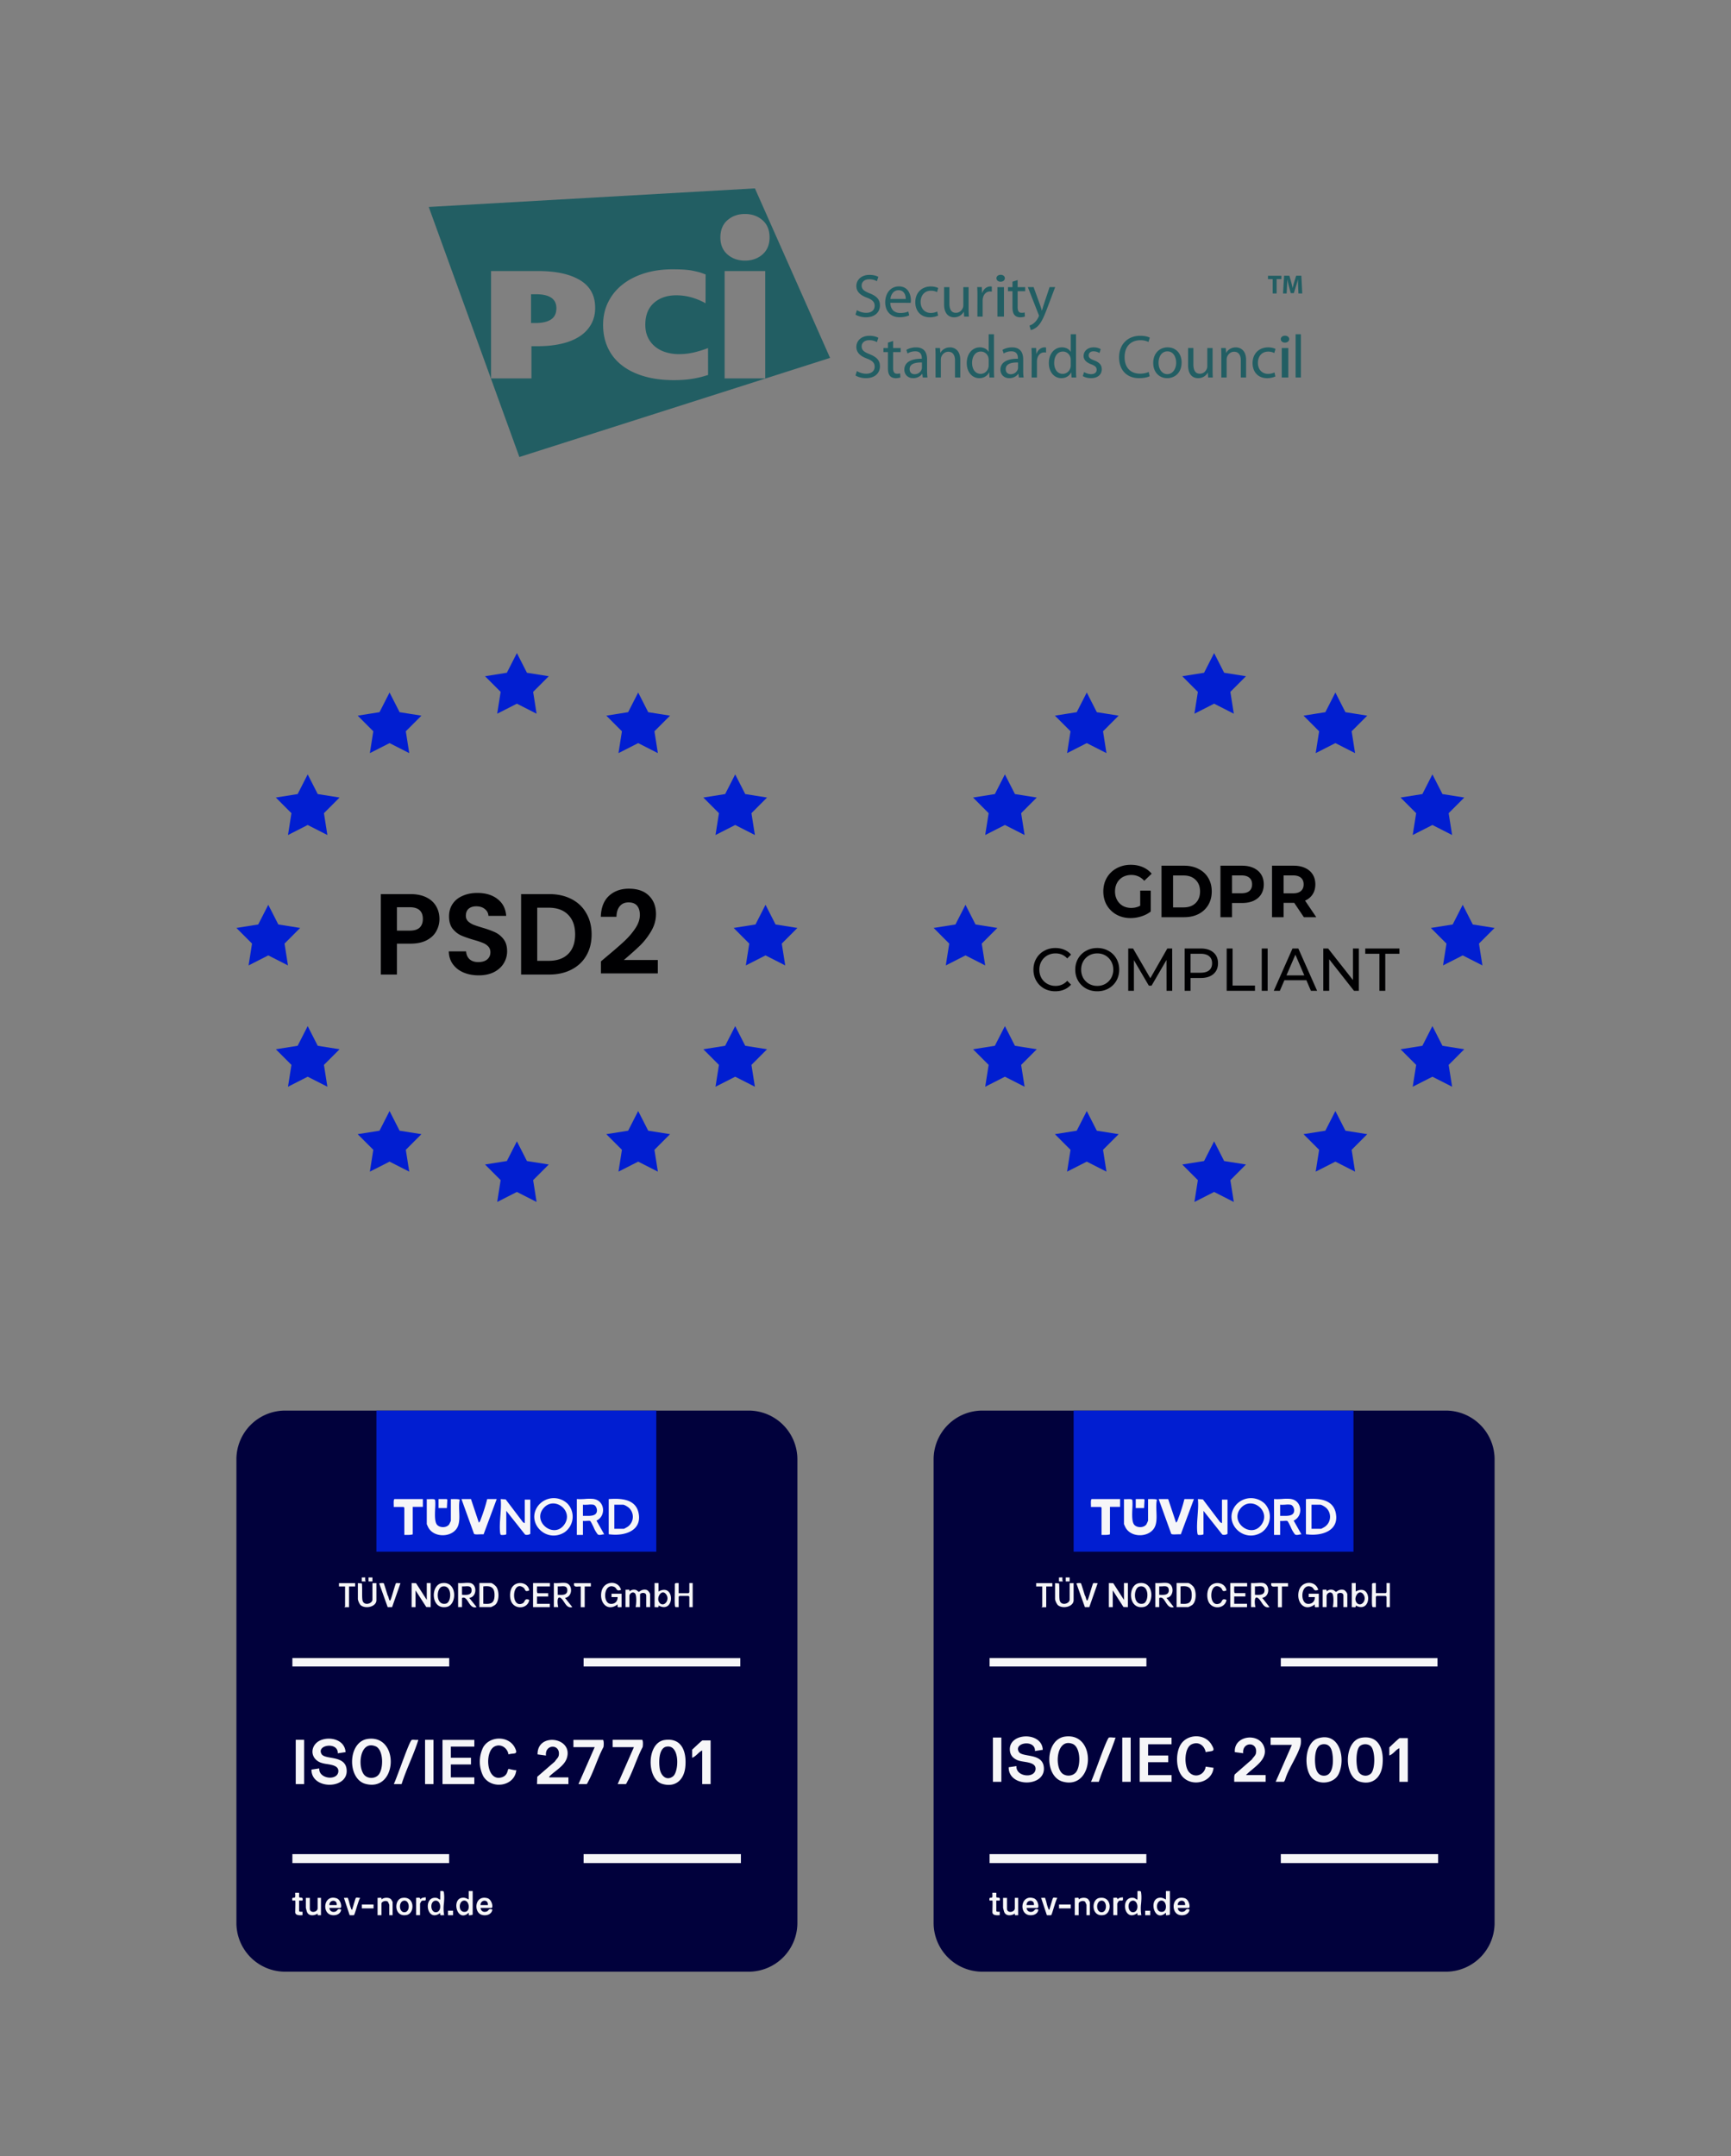
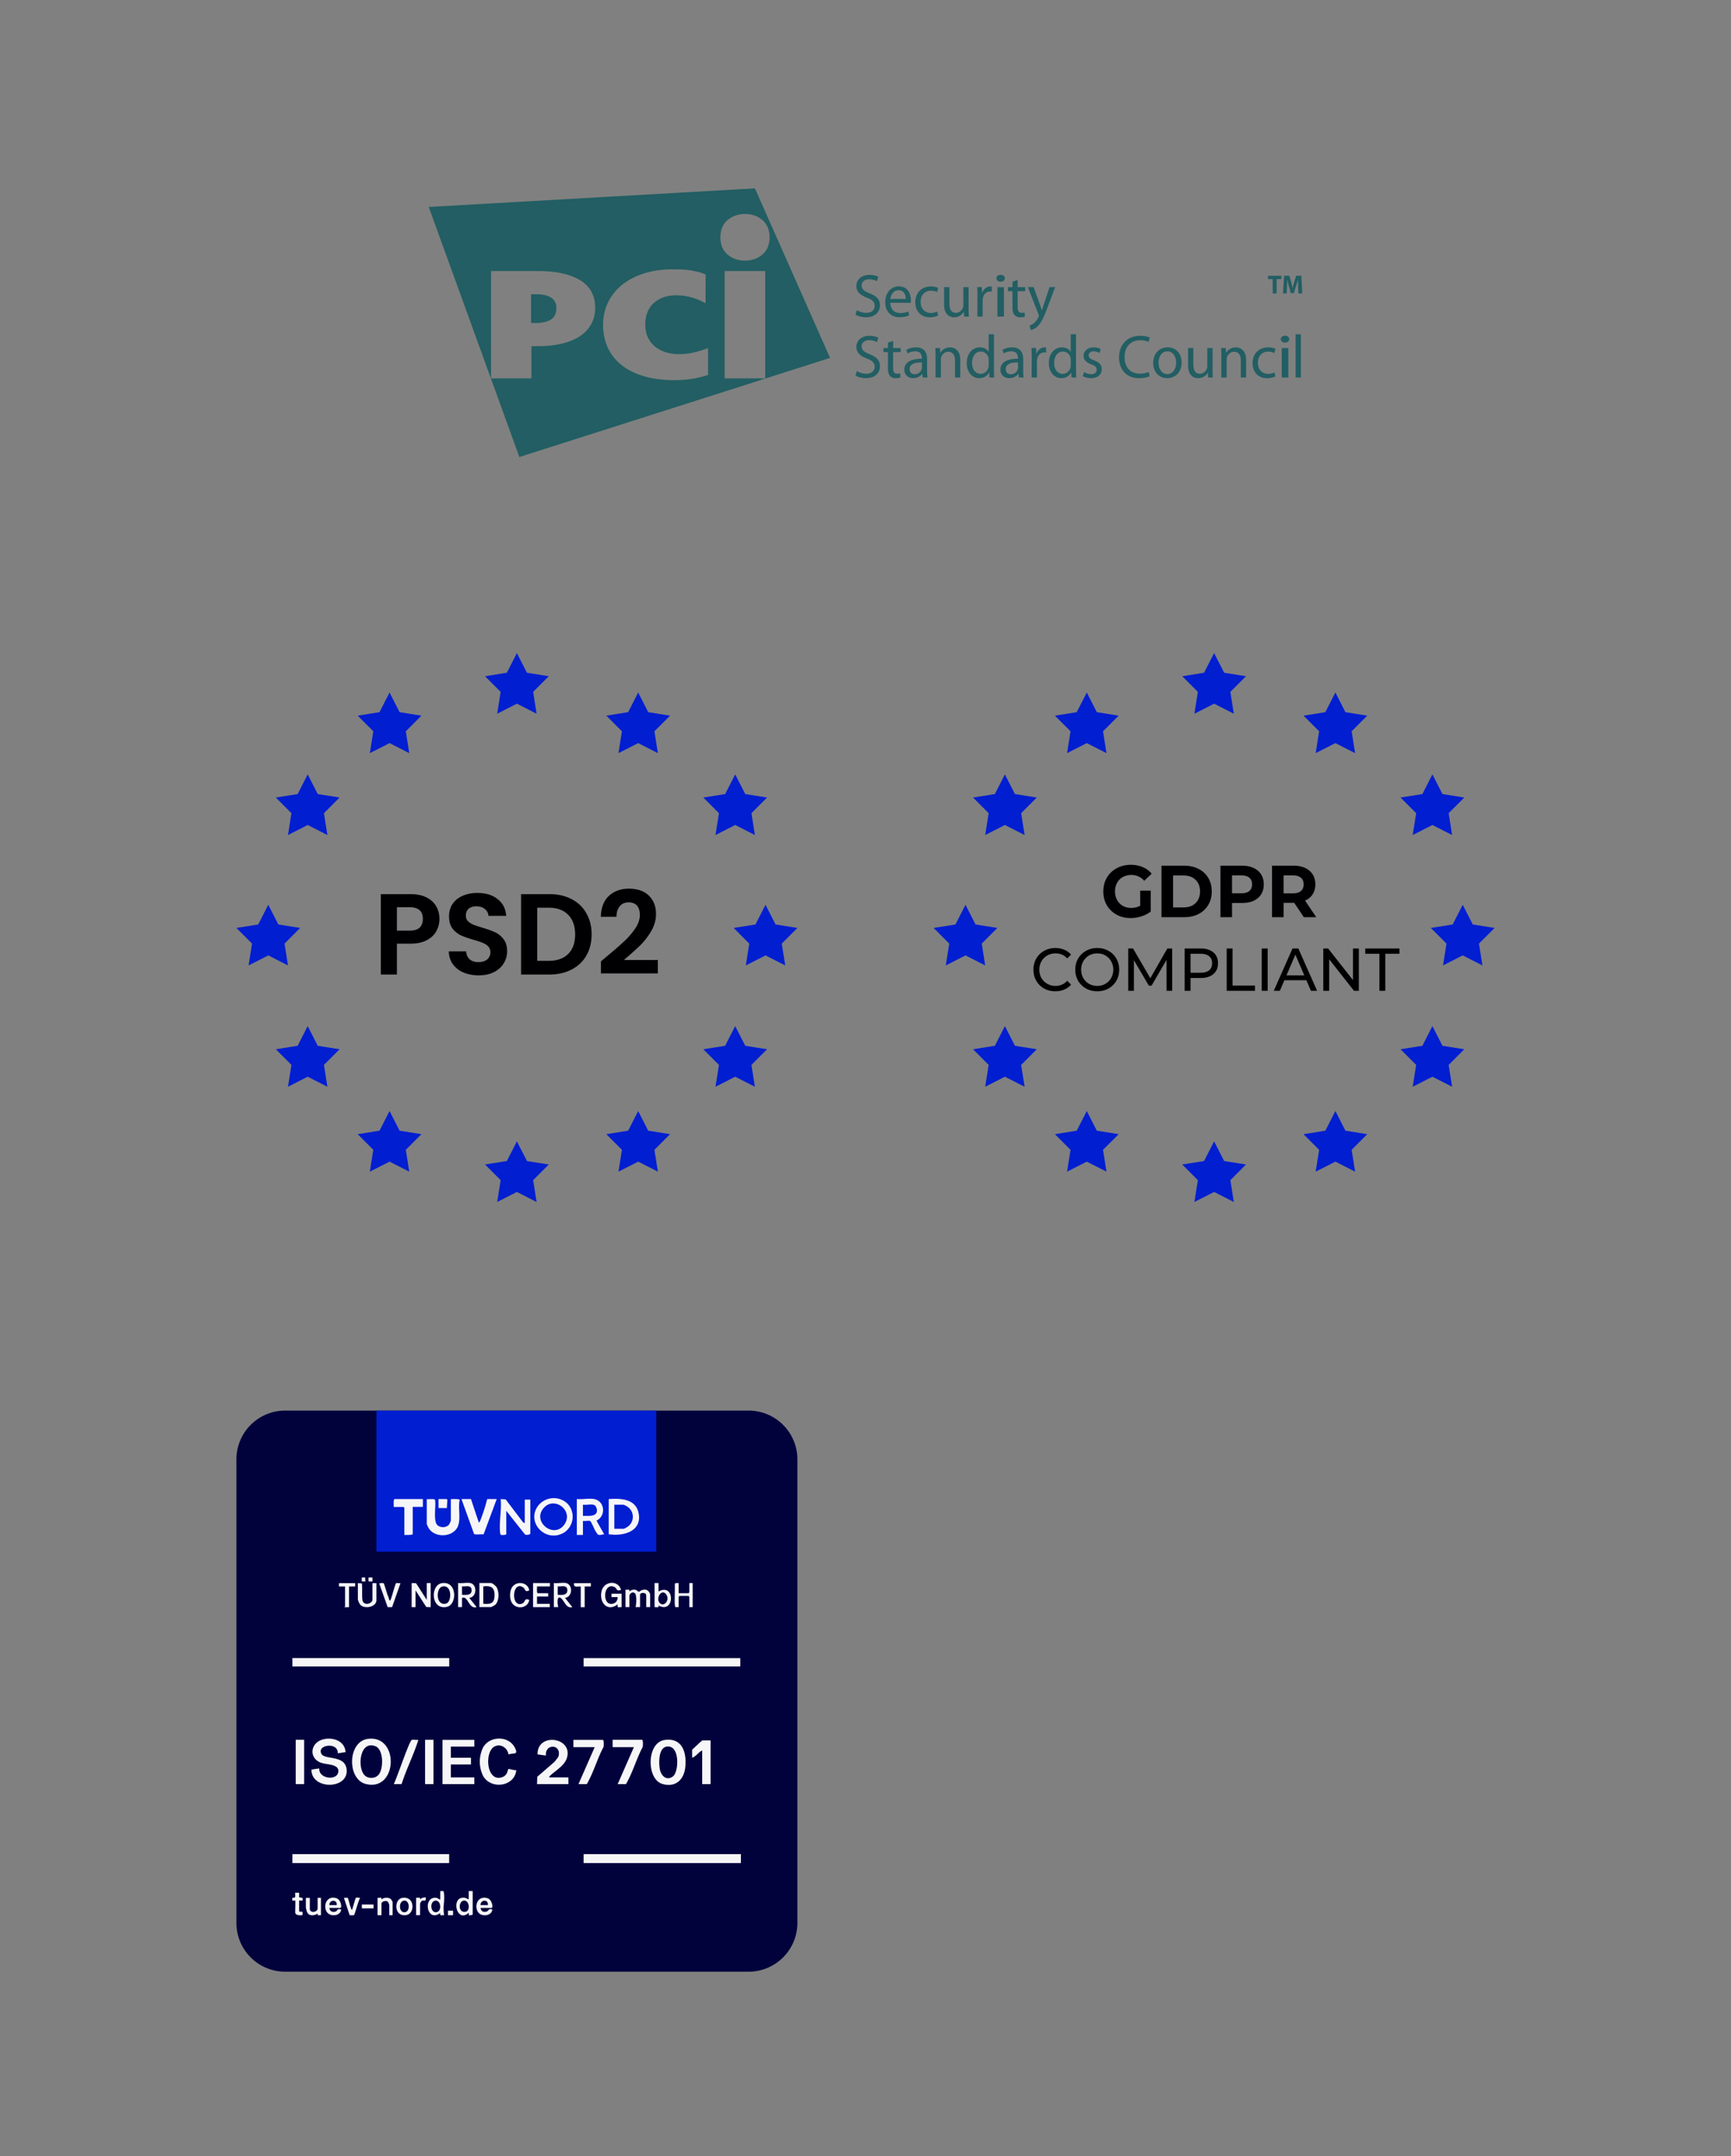
<svg xmlns="http://www.w3.org/2000/svg" width="432" height="538" viewBox="0 0 432 538" fill="none">
  <rect x="0" y="0" width="432" height="538" fill="#808080" stroke="none" />
  <g clip-path="url(#0qsrino7la)">
    <path fill-rule="evenodd" clip-rule="evenodd" d="M213.858 77.383a4.364 4.364 0 0 0 2.315.672c1.339 0 2.111-.703 2.111-1.75 0-.945-.535-1.505-1.897-2.022-1.65-.608-2.666-1.487-2.666-2.917 0-1.595 1.306-2.78 3.262-2.78 1.022 0 1.781.239 2.22.499l-.363 1.08c-.311-.199-.984-.482-1.895-.482-1.381 0-1.906.831-1.906 1.53 0 .957.615 1.43 2.009 1.98 1.706.683 2.558 1.498 2.558 3.007 0 1.578-1.133 2.959-3.52 2.959-.973 0-2.035-.305-2.575-.663l.347-1.113zm12.189-2.795c.015-.835-.342-2.174-1.805-2.174-1.354 0-1.931 1.246-2.025 2.174h3.83zm-3.849.957c.031 1.807 1.15 2.55 2.468 2.55.947 0 1.53-.164 2.017-.365l.231.944c-.462.212-1.268.472-2.424.472-2.214 0-3.568-1.505-3.568-3.708 0-2.231 1.307-3.981 3.421-3.981 2.363 0 2.982 2.11 2.982 3.462 0 .277-.017.49-.044.638l-5.083-.012zm11.925 3.192a5.161 5.161 0 0 1-2.084.424c-2.189 0-3.61-1.507-3.61-3.77 0-2.266 1.528-3.92 3.897-3.92.777 0 1.465.197 1.82.395l-.294 1.02a3.12 3.12 0 0 0-1.526-.35c-1.666 0-2.568 1.258-2.568 2.795 0 1.7 1.085 2.753 2.524 2.753.743 0 1.239-.187 1.614-.354l.227 1.007zm7.606-1.752c0 .761.021 1.43.063 2.008h-1.176l-.065-1.2h-.033a2.707 2.707 0 0 1-2.399 1.368c-1.138 0-2.502-.655-2.502-3.226V71.64h1.318v4.057c0 1.4.437 2.357 1.621 2.357.883 0 1.498-.623 1.741-1.234.082-.218.122-.45.118-.682v-4.498h1.314v5.348-.002zm2.208-3.054c0-.867-.013-1.61-.061-2.294h1.154l.059 1.448h.046c.33-.986 1.138-1.614 2.017-1.614.138 0 .246.015.365.044v1.249c-.151-.015-.285-.034-.464-.034-.934 0-1.588.716-1.767 1.705a3.81 3.81 0 0 0-.048.64v3.918h-1.314l.013-5.062zm4.986 5.062h1.627v-7.354h-1.627v7.354zm.777-8.706c-.613 0-1.022-.396-1.022-.868 0-.473.428-.85 1.06-.85.629 0 1.038.377 1.038.85 0 .472-.411.868-1.051.868h-.025zm4.269-.409v1.763h1.886v1.018h-1.888v3.967c0 .91.26 1.427.992 1.427.357 0 .569-.03.766-.093l.055 1.018c-.376.127-.77.19-1.167.185-.615 0-1.106-.214-1.419-.564-.363-.412-.514-1.063-.514-1.931v-4.009h-1.123v-1.018h1.123v-1.354l1.289-.409zm3.983 1.759 1.574 4.346c.183.487.357 1.067.479 1.505h.031c.132-.438.286-1.003.462-1.532l1.44-4.319h1.395l-1.981 5.243c-.944 2.522-1.589 3.817-2.487 4.617-.655.567-1.287.793-1.616.854l-.33-1.125c.43-.128.825-.352 1.155-.655.357-.29.791-.803 1.108-1.49.059-.136.103-.227.103-.315a.753.753 0 0 0-.105-.335l-2.666-6.794h1.438zm-44.094 20.94c.581.381 1.418.669 2.315.669 1.339 0 2.111-.701 2.111-1.753 0-.938-.535-1.498-1.897-2.015-1.65-.608-2.666-1.49-2.666-2.921 0-1.595 1.306-2.777 3.262-2.777 1.022 0 1.781.242 2.22.502l-.363 1.079a3.664 3.664 0 0 0-1.895-.483c-1.381 0-1.906.831-1.906 1.528 0 .959.615 1.427 2.009 1.973 1.706.69 2.558 1.51 2.558 3.013 0 1.58-1.133 2.962-3.52 2.962-.973 0-2.035-.302-2.575-.67l.347-1.108zm9.03-7.506v1.763h1.889v1.018h-1.889v3.966c0 .913.259 1.43.991 1.43.361 0 .573-.032.764-.093l.063 1.018c-.252.097-.661.185-1.171.185-.615 0-1.108-.212-1.423-.563-.357-.407-.512-1.064-.512-1.93v-4.013h-1.123v-1.018h1.123v-1.35l1.288-.41v-.003zm7.193 5.368c-1.44-.033-3.071.227-3.071 1.652 0 .886.567 1.276 1.226 1.276.959 0 1.574-.606 1.784-1.23.044-.137.065-.281.063-.426V90.44h-.002zm1.286 1.988c0 .64.034 1.26.105 1.763h-1.181l-.122-.924h-.042c-.388.571-1.179 1.088-2.22 1.088-1.465 0-2.215-1.048-2.215-2.11 0-1.777 1.553-2.749 4.357-2.736v-.153c0-.603-.168-1.715-1.647-1.7-.689 0-1.392.197-1.906.545l-.298-.898c.603-.378 1.484-.63 2.401-.63 2.233 0 2.768 1.53 2.768 3.004v2.751zm2.114-3.606c0-.772-.011-1.374-.063-1.987h1.171l.08 1.203h.025c.361-.687 1.198-1.365 2.397-1.365 1.007 0 2.56.605 2.56 3.127v4.389h-1.314v-4.24c0-1.183-.44-2.186-1.681-2.186-.852 0-1.526.62-1.767 1.364-.06.204-.09.416-.088.63v4.432h-1.322V88.82h.002zm13.258 1.006a2.35 2.35 0 0 0-.061-.577 1.948 1.948 0 0 0-1.902-1.537c-1.366 0-2.174 1.218-2.174 2.834 0 1.498.734 2.728 2.149 2.728.879 0 1.687-.609 1.927-1.593a2.26 2.26 0 0 0 .063-.58v-1.275h-.002zm1.322-6.43v8.894c0 .654.01 1.393.052 1.895h-1.179l-.063-1.274h-.032c-.399.823-1.269 1.442-2.453 1.442-1.753 0-3.115-1.503-3.115-3.74-.016-2.458 1.499-3.946 3.249-3.946 1.121 0 1.872.529 2.187 1.11h.032v-4.382h1.322zm6.008 7.042c-1.439-.033-3.076.227-3.076 1.652 0 .886.57 1.276 1.232 1.276a1.832 1.832 0 0 0 1.781-1.23c.042-.138.063-.281.063-.426V90.44zm1.285 1.988c0 .64.029 1.26.107 1.763h-1.182l-.124-.924h-.042c-.392.571-1.187 1.088-2.218 1.088-1.471 0-2.22-1.048-2.22-2.11 0-1.777 1.557-2.749 4.359-2.736v-.153c0-.603-.166-1.715-1.648-1.7-.688 0-1.393.197-1.899.545l-.302-.898c.6-.378 1.49-.63 2.396-.63 2.236 0 2.773 1.53 2.773 3.004v2.751zm2.126-3.3c0-.866-.021-1.611-.057-2.295h1.154l.055 1.448h.048c.328-.99 1.136-1.61 2.024-1.61.13 0 .237.01.358.04v1.249c-.151-.015-.279-.032-.468-.032-.923 0-1.586.718-1.763 1.7a4.285 4.285 0 0 0-.046.64v3.923h-1.324l.021-5.062h-.002zm9.742.7a2.74 2.74 0 0 0-.056-.577c-.202-.834-.92-1.537-1.906-1.537-1.369 0-2.17 1.218-2.17 2.834 0 1.498.728 2.728 2.136 2.728.888 0 1.696-.609 1.94-1.593a2.58 2.58 0 0 0 .056-.58v-1.275zm1.314-6.43v8.894c0 .654.017 1.393.063 1.895h-1.184l-.063-1.274h-.025c-.405.823-1.276 1.442-2.462 1.442-1.752 0-3.108-1.503-3.108-3.74-.019-2.458 1.494-3.946 3.243-3.946 1.125 0 1.878.529 2.193 1.11h.029v-4.382h1.314zm2.013 9.44c.403.245 1.091.516 1.748.516.946 0 1.389-.473 1.389-1.092 0-.64-.369-.992-1.328-1.353-1.314-.487-1.931-1.203-1.931-2.085 0-1.183.963-2.155 2.497-2.155.737 0 1.381.195 1.776.456l-.317.959a2.91 2.91 0 0 0-1.486-.43c-.776 0-1.198.459-1.198 1.005 0 .619.422.896 1.362 1.259 1.244.47 1.903 1.112 1.903 2.218 0 1.306-.999 2.219-2.692 2.219-.796 0-1.532-.21-2.044-.517l.321-1zm16.37 1.034c-.462.243-1.434.483-2.663.483-2.848 0-4.974-1.822-4.974-5.195 0-3.223 2.14-5.379 5.272-5.379 1.242 0 2.048.271 2.392.458l-.327 1.079a4.554 4.554 0 0 0-2.015-.43c-2.372 0-3.944 1.536-3.944 4.226 0 2.523 1.419 4.12 3.862 4.12.812 0 1.616-.168 2.151-.428l.246 1.066zm4.407-.518c1.259 0 2.204-1.199 2.204-2.874 0-1.242-.615-2.808-2.177-2.808-1.544 0-2.218 1.457-2.218 2.855 0 1.611.903 2.827 2.174 2.827h.017zm-.042 1c-1.952 0-3.479-1.458-3.479-3.78 0-2.461 1.601-3.903 3.595-3.903 2.082 0 3.486 1.532 3.486 3.77 0 2.732-1.868 3.914-3.589 3.914h-.015.002zm11.338-2.167c0 .76.012 1.427.054 2h-1.16l-.08-1.2h-.025a2.714 2.714 0 0 1-2.406 1.368c-1.133 0-2.497-.65-2.497-3.222V86.83h1.32v4.059c0 1.402.43 2.357 1.618 2.357.882 0 1.494-.622 1.738-1.228.083-.219.123-.45.117-.684v-4.502h1.321v5.354zm2.184-3.365c0-.772-.012-1.374-.056-1.987h1.162l.08 1.203h.03c.361-.687 1.198-1.365 2.396-1.365 1.008 0 2.561.605 2.561 3.127v4.389h-1.314v-4.24c0-1.183-.437-2.186-1.685-2.186-.846 0-1.526.62-1.77 1.364a2.363 2.363 0 0 0-.084.63v4.432h-1.32V88.82zm13.485 5.11a5.048 5.048 0 0 1-2.078.425c-2.189 0-3.614-1.5-3.614-3.767 0-2.26 1.524-3.919 3.904-3.919.768 0 1.462.191 1.817.388l-.296 1.029a3.158 3.158 0 0 0-1.521-.357c-1.673 0-2.571 1.263-2.571 2.8 0 1.7 1.078 2.75 2.518 2.75.747 0 1.245-.186 1.616-.351l.225 1.003zm1.586.255h1.64v-7.352h-1.638v7.354l-.002-.002zm.787-8.706c-.619 0-1.024-.394-1.024-.865 0-.474.428-.854 1.058-.854.632 0 1.041.378 1.041.855 0 .47-.409.864-1.062.864h-.013zm2.674 8.706h1.32V83.398h-1.318l-.002 10.788zm-189.577-20.77h-1.234v7.178h1.138c1.679 0 2.963-.296 3.855-.892.89-.598 1.333-1.528 1.333-2.797 0-2.326-1.698-3.488-5.092-3.488z" fill="#225E63" />
    <path fill-rule="evenodd" clip-rule="evenodd" d="M180.844 94.415h10.129V67.63h-10.129v26.784zm.709-39.48c1.178-1.028 2.636-1.544 4.37-1.544s3.192.514 4.37 1.544c1.175 1.024 1.767 2.462 1.767 4.303 0 1.803-.59 3.22-1.767 4.248-1.176 1.026-2.636 1.538-4.37 1.538s-3.19-.512-4.37-1.538c-1.181-1.029-1.767-2.445-1.767-4.248 0-1.84.588-3.279 1.767-4.303zm-8.107 39.459c-1.551.3-3.306.449-5.27.449-2.787 0-5.274-.323-7.467-.972-2.183-.644-4.034-1.561-5.549-2.756a11.761 11.761 0 0 1-3.461-4.344c-.791-1.715-1.186-3.616-1.186-5.709 0-2.073.42-3.96 1.261-5.67a12.773 12.773 0 0 1 3.566-4.387c1.53-1.215 3.358-2.153 5.478-2.816 2.115-.657 4.449-.99 6.995-.99 1.962 0 3.784.06 5.377.409 1.601.354 1.635.402 2.907.868l-.017 7.189a16.364 16.364 0 0 0-3.358-1.42c-1.29-.38-2.628-.57-3.973-.562-2.277 0-4.126.636-5.56 1.9-1.427 1.274-2.14 3.085-2.14 5.435 0 1.222.224 2.288.667 3.205a6.618 6.618 0 0 0 1.811 2.292 7.77 7.77 0 0 0 2.662 1.377c1.064.32 2.171.477 3.282.468 1.203 0 2.386-.13 3.538-.388a27.779 27.779 0 0 0 3.692-1.127l.015 6.711c-1.593.472-1.721.54-3.27.838zm-25.955-13.428a8.584 8.584 0 0 1-2.909 3.005c-1.251.806-2.756 1.406-4.521 1.807-1.763.4-3.71.6-5.855.6h-1.576v8.037h-10.083V67.63h11.808c4.414 0 7.885.757 10.399 2.27 2.521 1.511 3.778 3.812 3.778 6.89 0 1.58-.342 2.966-1.041 4.175zM188.402 47 107 51.638l22.618 62.387 77.54-24.727L188.402 47zm129.221 22.641h-1.175v-.837h3.347v.837h-1.19v3.58h-.982v-3.58zm6.349 1.885a45.951 45.951 0 0 1-.042-1.816h-.007a29.096 29.096 0 0 1-.489 1.713l-.535 1.721h-.766l-.466-1.7a24.462 24.462 0 0 1-.392-1.734h-.009c-.027.599-.054 1.283-.075 1.83l-.084 1.68h-.909l.273-4.418h1.314l.428 1.48c.14.507.271 1.057.367 1.573h.021c.12-.51.265-1.087.42-1.586l.453-1.467h1.295l.231 4.417h-.957l-.071-1.693z" fill="#225E63" />
    <g clip-path="url(#lhajaar6lb)">
      <path d="M360.826 351.943A12.173 12.173 0 0 1 373 364.117v115.652a12.173 12.173 0 0 1-12.174 12.174H245.174A12.173 12.173 0 0 1 233 479.769V364.117a12.173 12.173 0 0 1 12.174-12.174h115.652z" fill="#01013C" />
      <path d="M337.787 351.943v35.213h-69.848v-35.213h69.848z" fill="#011ED1" />
      <path fill-rule="evenodd" clip-rule="evenodd" d="M315.66 375.195a4.744 4.744 0 0 1 .585 5.651 4.74 4.74 0 0 1-1.376 1.471c-4.565 2.861-9.739-2.465-6.543-6.665a4.96 4.96 0 0 1 7.334-.457zm-5.904.974c-3.104 3.378 2.313 7.807 4.976 4.352 2.648-3.439-2.252-7.319-4.976-4.352zm-28.457-2.13c-.334.015-.639.03-.791-.015v6.223c0 .061.304.716.381.853 1.278 2.434 5.28 2.587 6.954.456.898-1.126.837-2.83.761-4.489-.031-1.02-.076-2.009.122-2.846-.031-.213-1.02-.197-1.674-.197a6.767 6.767 0 0 1-.533 0v5.371c0 .061-.365.868-.426.944-.609.852-2.176.898-2.937.182-.7-.654-.624-2.465-.563-4.063.046-.867.076-1.674-.015-2.206-.076-.259-.7-.228-1.263-.213h-.016zm12.205 5.858-1.963-5.873h-2.374l3.135 8.673c.167.183.852.153 1.46.122.381 0 .746-.03.929 0l3.271-8.795h-2.373a42.422 42.422 0 0 1-1.522 4.823l-.076.214c-.107.304-.244.669-.487.836zm11.504 2.937c.289.244 1.111.092 1.339-.152v-8.521h-1.385v5.873l-.426-.213-4.337-5.721-1.247-.076c.137 1.323.03 2.754-.076 4.169-.107 1.476-.214 2.937-.061 4.261.03.152.076.487.228.517.213.046 1.309.031 1.309-.213v-5.797l4.656 5.873zm17.196-8.826c2.754.442 3.119 4.246.654 5.387l1.933 3.424c-.19.004-.379.03-.563.076-.366.076-.746.152-1.05-.061a7.326 7.326 0 0 1-1.05-1.826c-.35-.73-.685-1.4-.852-1.521-.153-.076-.579-.046-.974-.016-.273.03-.549.03-.822 0v3.5h-1.522v-8.963c.609.061 1.324.031 2.024-.015a11.148 11.148 0 0 1 2.222 0v.015zm-.137 1.416a5.174 5.174 0 0 0-1.339 0c-.442.015-.883.045-1.248 0v2.784h.685c1.202.031 2.784.061 2.815-1.324.015-.563-.32-1.339-.913-1.46zm3.85-1.4v8.673c.046.153.122.137.228.137a.637.637 0 0 1 .107 0c3.545.442 8.004-.852 7.121-5.295-.715-3.607-4.489-3.728-7.456-3.515zm3.835 7.41h-2.435v-6.01h2.161c.38 0 1.308.578 1.613.913a3.041 3.041 0 0 1 .469 3.57 3.031 3.031 0 0 1-.834.964c-.107.092-.914.548-.974.548v.015zm-50.218-7.41v1.947h-2.526v6.848c-.487.168-1.004.152-1.522.152h-.578v-6.787a1.366 1.366 0 0 0-.198-.197h-2.45a4.22 4.22 0 0 0 0-.503c-.015-.593-.045-1.46.213-1.46h7.061zm3.911 2.237h2.085l.106-2.04c0-.06-.152-.197-.167-.197h-2.024v2.237zm-18.306 17.5v-.183a1.459 1.459 0 0 0-.396 0 3.169 3.169 0 0 1-.457 0v.989h.99c-.153-.152-.153-.563-.137-.806zm1.826-.183h-.989v.989h.973v-.989h.016zm62.163 7.411v-3.348h-2.511v.837h1.522c.03 1.111-.761 1.826-1.872 1.674-1.948-.305-1.583-5.281 1.004-4.231.274.122.426.305.548.503.213.304.396.563 1.172.228-.731-2.465-4.185-2.222-4.839.274-.716 2.769 1.369 5.402 4.002 3.363-.107.761.045.745.502.715l.456-.015h.016zm-51.298-5.981-1.096-.03v6.011h.974v-4.185l2.678 4.154 1.096.031v-6.011h-.974v4.2l-2.678-4.17zm-30.861 18.687h39.139v2.1h-39.139v-2.1zm39.139 48.909h-39.139v2.237h39.124v-2.237h.015zm72.8 0h-39.261v2.237h39.261v-2.237zm-.152-48.893h-39.109v2.084h39.109v-2.084zm-92.948 19.569c8.02-1.096 7.365 13.407-.563 11.246-4.687-1.279-4.474-10.546.548-11.246h.015zm2.587 9.039c-.852.898-2.45.928-3.348.107-1.932-1.781-1.369-8.857 2.633-7.32 2.1.807 2.1 5.783.73 7.213h-.015zm-8.156-5.737-1.948.305c.152-2.953-5.372-2.146-4.033.182.304.548 1.218.715 2.268.913 1.643.289 3.591.639 3.941 2.663.898 5.281-8.811 5.509-8.735.289l1.948-.289c-.228 2.648 4.58 3.196 4.763.761.091-1.369-1.461-1.628-2.891-1.856-.609-.092-1.172-.198-1.598-.366-.974-.426-1.705-1.065-1.887-2.16-.791-4.779 8.004-5.159 8.172-.442zm32.139-1.369v-1.674h-7.944v11.032h7.959v-1.674h-5.874v-3.226h5.037v-1.674h-5.022v-2.8h5.859l-.015.016zm35.121 8.461c-2.191-2.161-2.023-8.918 1.461-9.968 5.479-1.674 6.955 5.25 5.083 8.994-1.141 2.282-4.778 2.724-6.544.974zm2.435-8.431c-1.978.35-1.872 4.109-1.613 5.585.228 1.217.837 2.313 2.283 2.206 2.374-.182 2.222-4.367 1.811-6.026-.305-1.278-1.066-2.024-2.481-1.78v.015zm15.096 5.037c.365-3.637-.791-7.365-5.174-6.726-4.52.67-4.535 9.785-.563 10.957 3.287.989 5.433-1.066 5.737-4.231zm-6.011 1.72c-.654-1.233-.73-5.357.35-6.331.715-.654 2.13-.654 2.815.107 1.035 1.171 1.065 5.524 0 6.68-.913.944-2.572.7-3.165-.456zm-28.061.882h4.9v1.674h-7.837v-.609c0-.41-.03-.852.152-1.247l4.261-3.713a3.68 3.68 0 0 1 .411-.548c.274-.335.563-.655.609-1.081.456-2.891-3.515-2.8-3.196.076l-2.085-.273c-.304-4.2 6.103-4.977 7.32-1.264.806 2.435-1.202 4.109-2.983 5.6-.578.472-1.126.929-1.552 1.385zm-13.498-7.7c1.674-.715 3.105.289 3.439 1.979a8.5 8.5 0 0 1 .898-.153c1.065-.152 1.461-.213.533-1.765-1.674-2.8-6.133-2.678-7.746.152-1.248 2.176-1.156 6.3.746 8.111 2.511 2.389 7.182 1.126 7.532-2.435l-1.963-.289c-.304 2.161-2.845 3.013-4.245 1.248-1.172-1.476-1.157-6.026.806-6.848zm20.909 9.374 4.048-9.206h-5.311v-1.826h7.335c.335 0 .228 1.506.152 1.826-.32 1.324-1.126 2.845-1.933 4.397-.776 1.477-1.567 2.983-1.932 4.307-.061.122-.259.502-.335.502h-2.024zm32.976-10.88v10.895h-2.1v-8.384c-.456.167-.822.532-1.187.882-.411.381-.822.761-1.324.928v-2.023c.107-.092.396-.35.731-.685.73-.685 1.734-1.628 1.856-1.628h2.024v.015zm-101.439-.152h-2.1v11.047h2.1v-11.047zm30.176 0h2.1v11.047h-2.1v-11.047zm-7.822 11.047c.274-.487.944-2.313 1.705-4.337 1.141-3.104 2.48-6.68 2.83-6.726.273-.024.548-.024.822 0 .274.031.548.046.791.016-.609 1.887-1.369 3.728-2.115 5.584-.731 1.796-1.476 3.607-2.07 5.463h-1.963zm18.87-45.91c1.902-.183 2.024-3.379.198-3.698-.457-.076-1.005-.046-1.552 0-.518.015-1.02.061-1.446 0v6.011h.974v-2.161c0-.259.532-.259.776-.092.304.198.548.579.791.974.502.776 1.035 1.613 2.07 1.279l-1.826-2.313h.015zm-1.628-.761h-.198v-2.1c.228.03.487 0 .745 0 .777-.076 1.598-.122 1.644.913.061 1.293-1.217 1.232-2.191 1.202v-.015zm4.139 3.074v-6.011h2.861c.365 0 1.171.669 1.384.989.731 1.08.731 3.545-.289 4.443-.152.137-.958.579-1.095.579h-2.861zm.974-.837c1.674.121 2.708.045 2.8-1.887.091-2.1-.761-2.694-2.8-2.435v4.322zm20.391-1.476c1.978-.274 1.978-3.379.213-3.698-.457-.076-1.004-.046-1.552 0-.518.015-1.02.061-1.446 0v6.011h1.111c-.213-.609-.456-3.15.715-2.177.305.244.518.609.761.959.487.746.989 1.507 2.024 1.218l-1.826-2.313zm-1.613-.761h-.198v-2.1c.228.03.487 0 .731 0 .791-.076 1.613-.122 1.658.913.061 1.293-1.217 1.232-2.191 1.202v-.015zm16.709-1.263h.456c.35-.046.624-.061.518.426.456-.381.867-.518 1.46-.411.305.045.563.289.731.426l.122.091c.06 0 .152-.045.258-.122.305-.213.837-.563 1.674-.38.411.107.928.791.928 1.157v3.15h-.973v-2.861c0-1.005-1.537-.716-1.537-.289v3.15h-1.127c.214-.64.305-2.983-.136-3.424-.518-.548-1.4 0-1.4.7v2.724h-.974v-4.337zm-45.866-1.629c3.926-.669 3.926 5.433 1.203 5.935-3.942.746-4.063-5.448-1.203-5.935zm.153.837c-1.598.35-1.705 4.87.913 4.261 1.46-.319 1.613-4.824-.913-4.261zm26.858-.867v.837h-3.226v.38c-.03.518-.045 1.294.198 1.294h2.587v.837h-2.785v1.826h3.196v.837h-4.185v-6.011h4.215zm-47.935 4.124v-4.109l1.005.076c.061.609.061 1.324.061 2.024s-.016 1.4.061 2.009c.197 1.719 2.51 1.065 2.51 0v-4.109h.99v4.261c0 1.659-2.8 2.283-3.987 1.172a3.665 3.665 0 0 1-.624-1.324h-.016zm80.059-4.109v2.496h2.45c.078-.058.149-.125.213-.198v-2.313h.837v6.011h-.837v-2.587a1.34 1.34 0 0 0-.213-.213h-2.237c-.078.063-.15.134-.213.213v2.587a2.088 2.088 0 0 0-.274 0c-.213 0-.441.03-.563-.061-.213-.152-.152-2.389-.122-4.048v-1.674c.092-.259.442-.243.731-.228h.228v.015zm-51.404 82.631v-5.798h-.989v2.1l-.092-.046-.076-.046c-.563-.273-.974-.456-1.674-.304-2.495.578-.989 6.224 1.781 3.744.106.045.076.213.061.365v.198c.061.06.989.015.989-.213zm-2.283-3.409c-1.308.243-1.369 3.135.533 2.769 1.217-.228.943-3.028-.533-2.769zm48.665-79.237v2.1c4.17-2.283 4.109 5.722 0 3.5.107.472-.182.456-.532.426a2.18 2.18 0 0 0-.457-.015v-6.011h.989zm.305 4.991c1.111 1.081 2.617-.822 1.582-2.191-1.156-1.522-2.678 1.08-1.567 2.191h-.015zm-53.824 72.648c-.076-.852-.076-.852-.959-.776v2.1a.866.866 0 0 1-.456-.198 1.08 1.08 0 0 0-.457-.213c-3.53-.578-2.496 6.331.913 3.759-.106.608.122.608.518.563.152-.012.304-.012.456 0a9.805 9.805 0 0 1-.061-2.937c.061-.761.122-1.522.046-2.283v-.015zm-2.252 1.613c-1.37.259-1.157 2.952.228 2.876 1.583-.091 1.293-3.15-.228-2.876zm23.511-77.426c-.807.35-.929.122-1.096-.213a1.246 1.246 0 0 0-.457-.548c-2.784-1.796-3.119 5.311-.152 4.018.289-.122.411-.366.533-.579.182-.35.35-.639 1.172-.304-.32 2.054-3.074 2.496-4.261.837-.7-.989-.7-2.922-.046-3.957 1.111-1.734 4.002-1.324 4.307.761v-.015zm-35.655.243c-.274-.882-.608-1.978-.685-2.039a2.6 2.6 0 0 0-1.11.061l2.115 5.92h1.095l2.1-5.996a2.631 2.631 0 0 1-.502 0c-.258-.015-.532-.03-.608.015-.107.107-.411 1.111-.716 2.131-.304 1.065-.639 2.145-.761 2.191-.167.061-.273-.304-.365-.669-.076-.244-.137-.487-.228-.548a32.91 32.91 0 0 1-.335-1.066zm-14.228 78.979c.076.837.761 1.156 1.522.913.213-.076.319-.213.426-.335.198-.228.365-.426.989-.152-.122 1.172-1.461 1.598-2.526 1.324-2.359-.609-1.781-5.174 1.369-4.155 1.126.366 1.416 2.405.944 2.405h-2.724zm1.826-.7c.198-1.492-1.902-1.385-1.826 0h1.826zm37.435 1.598c-.791.258-1.461-.061-1.522-.898h2.709c.502 0 .137-2.131-1.035-2.435-3.12-.822-3.47 3.393-1.491 4.124 1.08.396 2.602 0 2.739-1.263-.609-.274-.791-.076-.989.152-.107.122-.213.259-.411.32zm.289-1.598c.183-1.522-1.872-1.4-1.826 0h1.826zm-27.087-1.826c.35-.031.639-.046.533.441.532-.548 1.841-.609 2.374-.076.06.061.41.654.41.7v3.287h-.837v-2.587c0-.046-.304-.731-.334-.761-.472-.457-1.613-.076-1.613.472v2.876h-.974v-4.337h.441v-.015zm5.661.045c3.226-.593 3.272 3.805 1.172 4.246-3.181.654-3.257-3.85-1.172-4.246zm.426.685c-1.324.244-1.248 2.952.228 2.876 1.461-.076 1.324-3.15-.228-2.876zm-23.435-.715v2.739c0 1.141 1.948.928 1.948-.152v-2.587h.837v4.337h-.365c-.335.03-.563.045-.457-.426-.882.608-2.282.7-2.693-.457a11.2 11.2 0 0 1-.259-1.004v-2.435h.989v-.015zm70.137-77.685v-.837h-4.185c-.167.928.411.898 1.05.852.198 0 .426-.03.609 0v5.159h.989v-5.174h1.537zm-58.83-.837v.837h-1.522v5.174h-1.126c-.046-.03.03-.107.091-.152l.046-.061v-4.961h-1.522v-.837h4.033zm.319 81.109c.335-1.065.715-2.283.944-2.587-.138.01-.276 0-.411-.031-.274-.03-.563-.076-.67.061-.106.122-.304.868-.517 1.537-.122.457-.244.868-.32 1.065a.542.542 0 0 0-.03.137c0 .122 0 .229-.213.153a8.908 8.908 0 0 1-.548-1.674 9.295 9.295 0 0 0-.38-1.233c-.061-.046-.29-.03-.518-.015h-.456l1.43 4.322c.046.03 1.035.03 1.081 0 .106-.107.35-.868.608-1.735zm-15.598-1.902h-.38c-.152-.7.076-.7.32-.716.121 0 .243 0 .319-.106.107-.152.076-.441.061-.7a2.32 2.32 0 0 1 0-.441h.898c.122.015.106.304.076.578 0 .213-.031.441.03.532.046.092.198.092.35.107.305.015.67.046.457.746h-.837v2.587c0 .213.456.197.7.197a.553.553 0 0 1 .152 0v.853c-.639.045-1.826.121-1.826-.776l.015-.609c.015-.837.061-2.176-.015-2.252a1.01 1.01 0 0 0-.32 0zm30.937-.716c-.152.016-.289.031-.441.016v4.337h.989v-2.876c0-.031.305-.609.365-.64.229-.152.457-.121.64-.121.304.015.517.03.38-.837a6.693 6.693 0 0 1-.32.061c-.395.06-.76.121-1.004.502 0-.487-.274-.457-.609-.442zm-11.063 1.69h-2.921v.973h2.921v-.973zm18.596 1.552h1.248v1.126h-1.263v-1.126h.015z" fill="#F6F6F8" />
    </g>
    <g clip-path="url(#6go28h7ebc)">
      <path d="M186.826 351.943A12.173 12.173 0 0 1 199 364.117v115.652a12.173 12.173 0 0 1-12.174 12.174H71.174A12.173 12.173 0 0 1 59 479.769V364.117a12.173 12.173 0 0 1 12.174-12.174h115.652z" fill="#01013C" />
      <path d="M163.787 351.943v35.213H93.939v-35.213h69.848z" fill="#011ED1" />
      <path fill-rule="evenodd" clip-rule="evenodd" d="M141.66 375.195a4.744 4.744 0 0 1 .585 5.651 4.74 4.74 0 0 1-1.376 1.471c-4.565 2.861-9.739-2.465-6.543-6.665a4.96 4.96 0 0 1 7.334-.457zm-5.904.974c-3.104 3.378 2.313 7.807 4.976 4.352 2.648-3.439-2.252-7.319-4.976-4.352zm-28.457-2.13c-.334.015-.639.03-.791-.015v6.223c0 .061.304.716.381.853 1.278 2.434 5.28 2.587 6.954.456.898-1.126.837-2.83.761-4.489-.031-1.02-.076-2.009.122-2.846-.031-.213-1.02-.197-1.674-.197a6.767 6.767 0 0 1-.533 0v5.371c0 .061-.365.868-.426.944-.609.852-2.176.898-2.937.182-.7-.654-.624-2.465-.563-4.063.046-.867.076-1.674-.015-2.206-.076-.259-.7-.228-1.263-.213h-.016zm12.205 5.858-1.963-5.873h-2.374l3.135 8.673c.167.183.852.153 1.46.122.381 0 .746-.03.929 0l3.271-8.795h-2.373a42.422 42.422 0 0 1-1.522 4.823l-.076.214c-.107.304-.244.669-.487.836zm11.504 2.937c.289.244 1.111.092 1.339-.152v-8.521h-1.385v5.873l-.426-.213-4.337-5.721-1.247-.076c.137 1.323.03 2.754-.076 4.169-.107 1.476-.214 2.937-.061 4.261.03.152.076.487.228.517.213.046 1.309.031 1.309-.213v-5.797l4.656 5.873zm17.196-8.826c2.754.442 3.119 4.246.654 5.387l1.933 3.424c-.19.004-.379.03-.563.076-.366.076-.746.152-1.05-.061a7.326 7.326 0 0 1-1.05-1.826c-.35-.73-.685-1.4-.852-1.521-.153-.076-.579-.046-.974-.016-.273.03-.549.03-.822 0v3.5h-1.522v-8.963c.609.061 1.324.031 2.024-.015a11.148 11.148 0 0 1 2.222 0v.015zm-.137 1.416a5.174 5.174 0 0 0-1.339 0c-.442.015-.883.045-1.248 0v2.784h.685c1.202.031 2.784.061 2.815-1.324.015-.563-.32-1.339-.913-1.46zm3.85-1.4v8.673c.046.153.122.137.228.137a.955.955 0 0 1 .107 0c3.545.442 8.004-.852 7.121-5.295-.715-3.607-4.489-3.728-7.456-3.515zm3.835 7.41h-2.435v-6.01h2.161c.38 0 1.308.578 1.613.913a3.041 3.041 0 0 1 .469 3.57 3.031 3.031 0 0 1-.834.964c-.122.092-.914.548-.974.548v.015zm-50.218-7.41v1.947h-2.526v6.848c-.487.168-1.004.152-1.522.152h-.578v-6.787a1.366 1.366 0 0 0-.198-.197h-2.45c.01-.168.01-.335 0-.503-.015-.593-.045-1.46.213-1.46h7.061zm3.911 2.237h2.085l.106-2.04c0-.06-.152-.197-.167-.197h-2.024v2.237zm-18.306 17.5v-.183a1.457 1.457 0 0 0-.396 0 3.162 3.162 0 0 1-.457 0v.989h.99c-.153-.152-.153-.563-.137-.806zm1.826-.183h-.99v.989h.975v-.989h.015zm62.163 7.411v-3.348h-2.511v.837h1.522c.03 1.111-.761 1.826-1.872 1.674-1.948-.305-1.583-5.281 1.004-4.231.274.122.426.305.548.503.213.304.396.563 1.172.228-.731-2.465-4.185-2.222-4.839.274-.716 2.769 1.369 5.402 4.002 3.363-.107.761.045.745.502.715l.456-.015h.016zm-51.298-5.981-1.096-.03v6.011h.974v-4.185l2.678 4.154 1.096.031v-6.011h-.974v4.2l-2.678-4.17zm-30.861 18.687h39.139v2.1H72.969v-2.1zm39.139 48.909H72.969v2.237h39.124v-2.237h.015zm72.8 0h-39.261v2.237h39.261v-2.237zm-.152-48.893h-39.109v2.084h39.109v-2.084zm-67.626-15.05c1.902-.183 2.024-3.364.198-3.698-.457-.076-1.005-.046-1.552 0-.518.03-1.02.061-1.446 0v6.011h.974v-2.161c0-.259.532-.259.776-.076.304.197.548.563.791.958.502.776 1.035 1.613 2.07 1.279l-1.826-2.298.015-.015zm-1.628-.761h-.198v-2.1c.228.03.487 0 .745 0 .777-.061 1.598-.122 1.644.913.061 1.293-1.217 1.248-2.191 1.202v-.015zm4.139 3.074v-6.011h2.861c.365 0 1.171.669 1.384.989.731 1.08.731 3.545-.289 4.443-.152.137-.958.579-1.095.579h-2.861zm.974-.837c1.674.121 2.708.045 2.8-1.887.091-2.1-.761-2.694-2.8-2.435v4.322zm20.391-1.461c1.978-.274 1.978-3.394.213-3.713-.457-.076-1.004-.046-1.552 0-.518.03-1.02.061-1.446 0v6.011h1.111c-.213-.609-.456-3.15.715-2.177.305.244.518.609.761.959.487.746.989 1.507 2.024 1.218l-1.826-2.298zm-1.613-.761h-.198V395.8c.228.03.487 0 .731 0 .791-.061 1.613-.122 1.658.913.061 1.293-1.217 1.248-2.191 1.202zm16.709-1.278c.152.03.304 0 .456 0 .35-.031.624-.061.518.426.456-.366.867-.502 1.46-.411.305.045.563.289.731.426l.122.091c.06 0 .152-.045.258-.122.305-.213.837-.563 1.674-.38.411.107.928.791.928 1.157v3.15h-.973v-2.861c0-.989-1.537-.716-1.537-.289v3.15h-1.127c.214-.64.305-2.983-.136-3.424-.518-.548-1.4 0-1.4.7v2.724h-.974v-4.337zm-45.866-1.629c3.926-.669 3.926 5.448 1.203 5.935-3.942.746-4.063-5.432-1.203-5.935zm.153.837c-1.598.35-1.705 4.87.913 4.261 1.46-.319 1.613-4.824-.913-4.261zm26.858-.867v.837h-3.226v.396c-.03.502-.045 1.293.198 1.293h2.587v.837h-2.785v1.811h3.196v.837h-4.185v-6.011h4.215zm-47.935 4.124v-4.109l1.005.076c.06.624.06 1.324.06 2.024s-.014 1.4.062 2.009c.197 1.719 2.51 1.065 2.51 0v-4.109h.99v4.261c0 1.659-2.8 2.283-3.987 1.187a3.665 3.665 0 0 1-.624-1.339h-.016zm80.059-4.109v2.511h2.45a1.34 1.34 0 0 0 .213-.213v-2.313h.837v6.011h-.837v-2.587a1.34 1.34 0 0 0-.213-.213h-2.237c-.078.063-.15.134-.213.213v2.587a2.088 2.088 0 0 0-.274 0c-.213 0-.441.03-.563-.061-.213-.152-.152-2.389-.122-4.048v-1.674c.092-.259.442-.243.731-.228h.228v.015zm-51.404 82.631v-5.798h-.989v2.1l-.152-.092c-.564-.273-.974-.456-1.674-.304-2.496.578-.99 6.224 1.78 3.744.107.045.076.213.061.365v.198c.061.06.989.015.989-.213h-.015zm-2.283-3.409c-1.308.243-1.369 3.135.533 2.769 1.217-.228.943-3.028-.533-2.769zm48.665-79.237v2.1c4.17-2.283 4.109 5.722 0 3.5.107.472-.182.456-.532.426a2.18 2.18 0 0 0-.457-.015v-6.011h.989zm.305 4.991c1.111 1.081 2.617-.822 1.582-2.191-1.156-1.522-2.678 1.08-1.567 2.191h-.015zm-53.824 72.648c-.076-.852-.076-.852-.959-.776v2.1a.85.85 0 0 1-.456-.198 1.08 1.08 0 0 0-.457-.213c-3.53-.578-2.496 6.331.913 3.759-.106.608.122.608.518.563.152-.012.304-.012.456 0a9.805 9.805 0 0 1-.061-2.937c.061-.761.122-1.522.046-2.283v-.015zm-2.252 1.613c-1.37.259-1.157 2.952.228 2.876 1.583-.091 1.293-3.15-.228-2.876zm23.511-77.426c-.807.35-.929.122-1.096-.213a1.246 1.246 0 0 0-.457-.548c-2.784-1.796-3.119 5.311-.152 4.018.289-.122.411-.366.533-.579.182-.35.35-.639 1.172-.304-.32 2.054-3.074 2.496-4.261.837-.7-.989-.7-2.922-.046-3.957 1.111-1.734 4.002-1.324 4.307.761v-.015zm-35.655.243c-.274-.882-.608-1.978-.684-2.039-.37-.06-.75-.039-1.111.061l2.115 5.92h1.096l2.1-5.996a2.633 2.633 0 0 1-.503 0c-.258-.015-.532-.03-.608.015-.107.107-.411 1.111-.716 2.131-.304 1.065-.639 2.145-.76 2.191-.168.061-.274-.304-.366-.669-.076-.244-.137-.487-.228-.548a33.41 33.41 0 0 1-.335-1.066zm-14.228 78.979c.076.837.76 1.156 1.522.913.213-.076.32-.213.426-.335.198-.228.365-.426.989-.152-.122 1.172-1.46 1.598-2.526 1.324-2.359-.609-1.78-5.174 1.37-4.155 1.126.366 1.415 2.405.943 2.405h-2.724zm1.826-.7c.198-1.492-1.902-1.385-1.826 0h1.826zm37.435 1.598c-.791.258-1.461-.061-1.522-.898h2.709c.502 0 .137-2.131-1.035-2.435-3.12-.822-3.47 3.393-1.491 4.124 1.08.396 2.602 0 2.739-1.263-.609-.274-.791-.076-.989.152-.107.122-.213.259-.411.32zm.289-1.598c.183-1.522-1.872-1.4-1.826 0h1.826zM94.669 473.5c.35-.031.64-.046.533.441.532-.548 1.84-.609 2.374-.076.06.061.41.654.41.7v3.287h-.837v-2.587c0-.046-.304-.731-.334-.761-.472-.457-1.613-.076-1.613.472v2.876h-.974v-4.337h.441v-.015zm5.661.045c3.226-.593 3.272 3.805 1.172 4.246-3.18.654-3.257-3.85-1.172-4.246zm.426.685c-1.324.244-1.248 2.952.228 2.876 1.461-.076 1.324-3.15-.228-2.876zm-23.435-.715v2.739c0 1.141 1.948.928 1.948-.152v-2.587h.837v4.337h-.365c-.335.03-.563.045-.457-.426-.882.608-2.282.7-2.693-.457a11.13 11.13 0 0 1-.259-1.004v-2.435h.99v-.015zm70.137-77.685v-.837h-4.185c-.167.928.411.898 1.05.852.198 0 .426-.03.609 0v5.159h.989v-5.174h1.537zm-58.83-.837v.837h-1.522v5.174H85.98c-.046-.03.03-.107.091-.152l.046-.061v-4.961h-1.522v-.837h4.033zm.32 81.109c.334-1.065.715-2.283.943-2.587-.138.01-.276 0-.411-.031-.274-.03-.563-.076-.67.061-.106.122-.304.868-.517 1.537a12.87 12.87 0 0 1-.32 1.065.51.51 0 0 0-.03.137c0 .122 0 .229-.213.153a8.93 8.93 0 0 1-.548-1.674 9.209 9.209 0 0 0-.38-1.233c-.061-.046-.29-.03-.518-.015h-.456l1.43 4.322c.046.03 1.035.03 1.08 0 .107-.107.35-.868.61-1.735zM73.35 474.2h-.381c-.152-.7.076-.7.32-.716.121 0 .243 0 .32-.106.106-.152.075-.441.06-.7a2.32 2.32 0 0 1 0-.441h.898c.122.015.106.304.076.578 0 .213-.03.441.03.532.046.092.198.092.35.107.305.015.67.046.457.746h-.837v2.587c0 .213.457.197.7.197h.152v.853c-.639.045-1.826.121-1.826-.776l.015-.609c.016-.837.061-2.176-.015-2.252a1.007 1.007 0 0 0-.32 0zm30.936-.716c-.152.016-.289.031-.441.016v4.337h.989v-2.876c0-.031.305-.609.365-.64.229-.152.457-.121.64-.121.304.015.517.03.38-.837a6.693 6.693 0 0 1-.32.061c-.395.06-.76.121-1.004.502 0-.487-.274-.457-.609-.442zm-11.063 1.69h-2.921v.973h2.921v-.973zm18.596 1.552h1.248v1.126h-1.263v-1.126h.015zm16.115-39.185c-.35.029-.696.09-1.035.183-.258-1.644-1.978-2.8-3.545-1.933-2.496 1.385-1.978 9.009 2.008 7.609 1.005-.366 1.233-1.172 1.37-1.674.061-.183.107-.305.167-.365.031-.016.274.03.579.106.502.107 1.171.259 1.369.167-.365 4.079-6.148 4.946-8.217 1.583a8.07 8.07 0 0 1-.046-7.259c1.674-2.906 6.392-2.937 7.913.107.67 1.354.244 1.4-.563 1.476zm-36.141-3.683c7.974-1.095 7.456 13.316-.548 11.231-4.641-1.202-4.535-10.531.548-11.231zm2.617 9.024c-.867.913-2.465.929-3.363.107-1.917-1.765-1.37-8.857 2.633-7.305 2.1.792 2.1 5.768.73 7.198zm-10.12-5.432 1.949-.289c-.168-2.968-3.561-3.942-6.042-3.044-2.739 1.02-3.074 4.444-.243 5.63a7.577 7.577 0 0 0 1.613.381c1.415.228 2.967.487 2.876 1.856-.183 2.405-4.96 1.887-4.763-.76l-1.948.289c-.06 5.204 9.633 4.991 8.735-.305-.35-2.024-2.283-2.374-3.942-2.663-1.034-.182-1.947-.35-2.282-.913-1.324-2.328 4.2-3.104 4.048-.182zm34.088-3.348v1.674h-5.859v2.785h5.022v1.673h-5.022v3.227h5.859v1.673h-7.944v-11.032h7.959-.015zm52.652 6.756c.365-3.652-.776-7.365-5.174-6.726-4.535.67-4.55 9.785-.563 10.957 3.302.974 5.433-1.065 5.737-4.231zm-6.361.533c-.274-1.491-.35-5.174 1.598-5.585 3.469-.715 3.211 6.285 1.674 7.411-1.613 1.202-2.983-.183-3.272-1.826zm-27.559 2.07h4.748v1.673h-7.837l.061-1.826 4.337-3.758.411-.548c.274-.305.563-.639.624-1.065.456-2.892-3.531-2.816-3.196.076l-2.1-.289c-.106-5.54 8.857-4.307 7.335.837-.426 1.43-1.674 2.404-2.846 3.347-.471.366-.943.746-1.354 1.126a2.29 2.29 0 0 1-.061.077c-.106.091-.183.152-.152.35h.03zm17.044 1.673 4.048-9.221h-5.311v-1.826h7.335c.304 0 .243 1.521.152 1.826-.716 1.339-1.309 2.83-1.902 4.306-.609 1.522-1.218 3.044-1.979 4.413l-.03.076c-.076.153-.213.426-.305.426h-2.008zm-5.737-9.221-4.048 9.221h2.024c.076 0 .213-.273.304-.426v-.045l.031-.031c.745-1.369 1.369-2.906 1.978-4.443.593-1.476 1.172-2.937 1.887-4.261.106-.32.152-1.826-.152-1.826h-7.335v1.811h5.326-.015zm28.913-1.674h-2.009c-.122 0-1.126.943-1.856 1.628-.335.32-.624.594-.731.67v2.024c.502-.153.913-.548 1.324-.914.365-.365.746-.715 1.187-.897v8.384h2.1v-10.895h-.015zm-71.248-.152h2.1v11.047h-2.1v-11.047zm-30.176 0h-2.1v11.047h2.1v-11.047zm24.043 6.771c-.76 2.009-1.415 3.805-1.674 4.276h1.948c.594-1.841 1.324-3.652 2.07-5.447.761-1.842 1.522-3.698 2.115-5.585h-.791c-.289-.031-.578-.046-.822 0-.365.03-1.704 3.652-2.846 6.756z" fill="#F6F6F8" />
    </g>
    <path d="M109.669 229.291c0 1.074-.259 2.08-.777 3.019-.498.94-1.294 1.697-2.386 2.272-1.074.575-2.435.862-4.083.862h-3.364v7.706h-4.026v-20.07h7.39c1.553 0 2.875.269 3.968.806 1.092.536 1.907 1.274 2.444 2.214.556.939.834 2.003.834 3.191zm-7.419 2.904c1.112 0 1.936-.249 2.473-.747.537-.518.805-1.237.805-2.157 0-1.955-1.092-2.933-3.278-2.933h-3.191v5.837h3.191zM119.456 243.352c-1.399 0-2.664-.24-3.795-.719-1.112-.479-1.994-1.17-2.645-2.07-.652-.901-.988-1.965-1.007-3.192h4.313c.058.824.345 1.476.863 1.955.537.479 1.265.719 2.185.719.939 0 1.677-.22 2.214-.661.537-.46.805-1.055.805-1.783 0-.594-.182-1.083-.546-1.466a3.65 3.65 0 0 0-1.38-.892c-.537-.23-1.285-.479-2.243-.747-1.304-.384-2.367-.758-3.192-1.122-.805-.383-1.504-.949-2.099-1.696-.575-.767-.862-1.783-.862-3.048 0-1.189.297-2.224.891-3.106.594-.881 1.428-1.552 2.502-2.012 1.073-.48 2.3-.719 3.68-.719 2.07 0 3.748.508 5.032 1.524 1.303.997 2.022 2.396 2.156 4.198H121.9c-.038-.69-.335-1.256-.891-1.697-.537-.46-1.256-.69-2.157-.69-.785 0-1.418.202-1.897.604-.46.403-.69.987-.69 1.754 0 .537.172.987.517 1.351.364.346.805.633 1.323.863.537.211 1.284.46 2.243.748 1.303.383 2.367.766 3.191 1.15.825.383 1.534.958 2.128 1.725.594.767.891 1.773.891 3.019a5.69 5.69 0 0 1-.833 2.991c-.556.92-1.371 1.658-2.445 2.214-1.073.536-2.348.805-3.824.805zM137.064 223.08c2.109 0 3.959.413 5.55 1.237 1.61.824 2.846 2.003 3.709 3.537.882 1.514 1.322 3.277 1.322 5.29s-.44 3.776-1.322 5.291c-.863 1.495-2.099 2.655-3.709 3.479-1.591.824-3.441 1.236-5.55 1.236h-7.016v-20.07h7.016zm-.144 16.649c2.109 0 3.738-.575 4.888-1.726 1.151-1.15 1.726-2.769 1.726-4.859 0-2.089-.575-3.719-1.726-4.888-1.15-1.188-2.779-1.783-4.888-1.783h-2.846v13.256h2.846zM151.464 238.607c1.84-1.533 3.306-2.808 4.399-3.824 1.093-1.035 2.003-2.108 2.732-3.22.728-1.112 1.092-2.205 1.092-3.278 0-.978-.23-1.745-.69-2.3-.46-.556-1.169-.834-2.128-.834-.958 0-1.696.326-2.214.977-.517.633-.786 1.505-.805 2.617h-3.91c.077-2.3.757-4.045 2.041-5.233 1.304-1.189 2.952-1.783 4.946-1.783 2.185 0 3.862.585 5.032 1.754 1.169 1.15 1.754 2.674 1.754 4.572 0 1.495-.403 2.923-1.208 4.284-.805 1.361-1.725 2.55-2.76 3.565-1.035.997-2.387 2.205-4.054 3.623h8.482v3.336h-14.204v-2.991l1.495-1.265z" fill="#000002" />
    <path d="m76.789 256.014 2.507 4.912 5.446.866-3.897 3.902.86 5.447-4.916-2.5-4.915 2.5.859-5.447-3.897-3.902 5.446-.866 2.507-4.912zM76.789 193.21l2.507 4.912 5.446.866-3.897 3.902.86 5.448-4.916-2.501-4.915 2.501.859-5.448-3.897-3.902 5.446-.866 2.507-4.912zM66.953 225.746l2.507 4.912 5.446.866-3.897 3.902.86 5.448-4.916-2.501-4.915 2.501.86-5.448L59 231.524l5.446-.866 2.507-4.912zM191.047 225.747l2.506 4.912 5.447.866-3.897 3.902.859 5.448-4.915-2.501-4.915 2.501.859-5.448-3.897-3.902 5.446-.866 2.507-4.912zM97.219 172.78l2.506 4.912 5.447.866-3.897 3.902.859 5.447-4.915-2.5-4.916 2.5.86-5.447-3.897-3.902 5.446-.866 2.507-4.912zM97.219 277.2l2.506 4.912 5.447.866-3.897 3.902.859 5.448-4.915-2.501-4.916 2.501.86-5.448-3.897-3.902 5.446-.866 2.507-4.912zM128.998 284.767l2.507 4.912 5.446.867-3.897 3.901.859 5.448-4.915-2.501-4.915 2.501.859-5.448-3.897-3.901 5.446-.867 2.507-4.912zM128.998 162.943l2.507 4.912 5.446.866-3.897 3.902.859 5.448-4.915-2.501-4.915 2.501.859-5.448-3.897-3.902 5.446-.866 2.507-4.912zM159.267 172.78l2.507 4.912 5.446.866-3.897 3.902.86 5.447-4.916-2.5-4.915 2.5.859-5.447-3.897-3.902 5.447-.866 2.506-4.912zM159.267 277.2l2.507 4.912 5.446.866-3.897 3.902.86 5.448-4.916-2.501-4.915 2.501.859-5.448-3.897-3.902 5.447-.866 2.506-4.912zM183.48 256.014l2.507 4.912 5.446.866-3.897 3.902.859 5.447-4.915-2.5-4.915 2.5.859-5.447-3.897-3.902 5.446-.866 2.507-4.912zM183.48 193.21l2.507 4.912 5.446.866-3.897 3.902.859 5.448-4.915-2.501-4.915 2.501.859-5.448-3.897-3.902 5.446-.866 2.507-4.912z" fill="#011ED1" />
    <path d="M284.558 222.214h2.636v5.212c-.677.526-1.46.93-2.351 1.211a8.884 8.884 0 0 1-2.689.422c-1.294 0-2.457-.281-3.49-.844a6.4 6.4 0 0 1-2.44-2.367c-.582-1.016-.872-2.16-.872-3.432 0-1.272.29-2.41.872-3.413a6.195 6.195 0 0 1 2.458-2.368c1.044-.575 2.22-.862 3.526-.862 1.092 0 2.083.189 2.974.569.89.379 1.638.929 2.244 1.651l-1.853 1.762c-.89-.967-1.964-1.45-3.223-1.45-.795 0-1.502.172-2.119.514a3.632 3.632 0 0 0-1.442 1.45c-.345.624-.517 1.339-.517 2.147 0 .795.172 1.505.517 2.129a3.792 3.792 0 0 0 1.424 1.468c.618.342 1.318.514 2.102.514.831 0 1.579-.184 2.243-.551v-3.762zM289.874 215.993h5.663c1.353 0 2.547.269 3.579.807 1.045.527 1.852 1.273 2.422 2.239.582.967.873 2.092.873 3.377 0 1.285-.291 2.41-.873 3.377-.57.966-1.377 1.718-2.422 2.257-1.032.526-2.226.789-3.579.789h-5.663v-12.846zm5.52 10.405c1.247 0 2.238-.355 2.974-1.064.748-.722 1.122-1.695 1.122-2.918s-.374-2.19-1.122-2.9c-.736-.721-1.727-1.082-2.974-1.082h-2.635v7.964h2.635zM309.982 215.993c1.105 0 2.06.19 2.868.569.819.379 1.448.917 1.887 1.615.44.697.659 1.523.659 2.477 0 .942-.219 1.768-.659 2.478-.439.697-1.068 1.235-1.887 1.615-.808.367-1.763.55-2.868.55h-2.51v3.542h-2.885v-12.846h5.395zm-.16 6.882c.867 0 1.526-.19 1.977-.569.451-.392.677-.942.677-1.652 0-.722-.226-1.272-.677-1.651-.451-.392-1.11-.588-1.977-.588h-2.35v4.46h2.35zM325.398 228.839l-2.404-3.579h-2.653v3.579h-2.885v-12.846h5.396c1.104 0 2.06.19 2.867.569.819.379 1.448.917 1.888 1.615.439.697.658 1.523.658 2.477s-.225 1.78-.676 2.478c-.44.685-1.069 1.211-1.888 1.578l2.796 4.129h-3.099zm-.053-8.185c0-.722-.226-1.272-.677-1.651-.451-.392-1.11-.588-1.977-.588h-2.35v4.478h2.35c.867 0 1.526-.196 1.977-.587.451-.392.677-.942.677-1.652zM263.366 247.328c-1.032 0-1.965-.232-2.801-.694a5.178 5.178 0 0 1-1.945-1.93c-.472-.824-.708-1.749-.708-2.774s.236-1.945.708-2.759a5.01 5.01 0 0 1 1.96-1.93c.835-.472 1.769-.709 2.801-.709.805 0 1.542.141 2.21.423a4.438 4.438 0 0 1 1.71 1.221l-.958.95c-.776-.835-1.744-1.252-2.903-1.252-.767 0-1.46.176-2.079.528a3.823 3.823 0 0 0-1.459 1.462c-.344.614-.516 1.302-.516 2.066 0 .764.172 1.457.516 2.081.354.613.84 1.095 1.459 1.447.619.352 1.312.528 2.079.528 1.149 0 2.117-.422 2.903-1.267l.958.95a4.56 4.56 0 0 1-1.724 1.236c-.668.282-1.405.423-2.211.423zM273.846 247.328c-1.042 0-1.98-.232-2.815-.694a5.227 5.227 0 0 1-1.976-1.945c-.471-.824-.707-1.744-.707-2.759s.236-1.935.707-2.759a5.118 5.118 0 0 1 1.976-1.93c.835-.472 1.773-.709 2.815-.709 1.032 0 1.965.237 2.8.709a5.012 5.012 0 0 1 1.961 1.93c.471.814.707 1.734.707 2.759s-.236 1.95-.707 2.774a5.15 5.15 0 0 1-1.961 1.93c-.835.462-1.768.694-2.8.694zm0-1.342c.756 0 1.435-.176 2.034-.528a3.779 3.779 0 0 0 1.43-1.447 4.15 4.15 0 0 0 .53-2.081c0-.764-.177-1.452-.53-2.066a3.75 3.75 0 0 0-1.43-1.462c-.599-.352-1.278-.528-2.034-.528-.757 0-1.445.176-2.064.528a3.855 3.855 0 0 0-1.444 1.462c-.344.614-.516 1.302-.516 2.066 0 .764.172 1.457.516 2.081a3.886 3.886 0 0 0 1.444 1.447 4.102 4.102 0 0 0 2.064.528zM291.133 247.207l-.015-7.689-3.729 6.407h-.678l-3.729-6.362v7.644h-1.415v-10.554h1.209l4.304 7.418 4.245-7.418h1.209l.014 10.554h-1.415zM299.669 236.653c1.336 0 2.388.327 3.154.98s1.15 1.553 1.15 2.699-.384 2.045-1.15 2.699c-.766.653-1.818.98-3.154.98h-2.55v3.196h-1.474v-10.554h4.024zm-.045 6.046c.934 0 1.646-.201 2.138-.603.491-.412.737-1 .737-1.764s-.246-1.347-.737-1.749c-.492-.412-1.204-.618-2.138-.618h-2.505v4.734h2.505zM306.138 236.653h1.474v9.242h5.586v1.312h-7.06v-10.554zM314.89 236.653h1.474v10.554h-1.474v-10.554zM326.027 244.568h-5.483l-1.135 2.639h-1.519l4.673-10.554h1.459l4.687 10.554h-1.547l-1.135-2.639zm-.516-1.206-2.226-5.171-2.226 5.171h4.452zM339.122 236.653v10.554h-1.209l-6.191-7.87v7.87h-1.473v-10.554h1.208l6.191 7.87v-7.87h1.474zM344.259 237.965h-3.538v-1.312h8.535v1.312h-3.538v9.242h-1.459v-9.242z" fill="#000002" />
    <path d="m250.789 256.014 2.507 4.912 5.446.867-3.897 3.902.859 5.447-4.915-2.501-4.915 2.501.859-5.447-3.897-3.902 5.446-.867 2.507-4.912zM250.789 193.21l2.507 4.912 5.446.866-3.897 3.902.859 5.447-4.915-2.5-4.915 2.5.859-5.447-3.897-3.902 5.446-.866 2.507-4.912zM240.953 225.747l2.507 4.912 5.446.866-3.897 3.902.859 5.447-4.915-2.5-4.915 2.5.859-5.447-3.897-3.902 5.446-.866 2.507-4.912zM365.047 225.747l2.507 4.912 5.446.867-3.897 3.902.859 5.447-4.915-2.501-4.915 2.501.859-5.447-3.897-3.902 5.446-.867 2.507-4.912zM271.221 172.78l2.506 4.912 5.447.866-3.897 3.902.859 5.447-4.915-2.5-4.916 2.5.86-5.447-3.897-3.902 5.446-.866 2.507-4.912zM271.221 277.2l2.506 4.912 5.447.867-3.897 3.902.859 5.447-4.915-2.501-4.916 2.501.86-5.447-3.897-3.902 5.446-.867 2.507-4.912zM303.002 284.768l2.507 4.912 5.446.866-3.897 3.902.859 5.447-4.915-2.5-4.915 2.5.859-5.447-3.897-3.902 5.446-.866 2.507-4.912zM303.002 162.943l2.507 4.912 5.446.866-3.897 3.902.859 5.448-4.915-2.501-4.915 2.501.859-5.448-3.897-3.902 5.446-.866 2.507-4.912zM333.267 172.78l2.507 4.912 5.446.866-3.897 3.902.86 5.447-4.916-2.5-4.915 2.5.859-5.447-3.897-3.902 5.447-.866 2.506-4.912zM333.267 277.2l2.507 4.912 5.446.867-3.897 3.902.86 5.447-4.916-2.501-4.915 2.501.859-5.447-3.897-3.902 5.447-.867 2.506-4.912zM357.482 256.014l2.507 4.912 5.446.867-3.897 3.902.86 5.447-4.916-2.5-4.915 2.5.859-5.447-3.897-3.902 5.447-.867 2.506-4.912zM357.482 193.21l2.507 4.912 5.446.866-3.897 3.902.86 5.447-4.916-2.5-4.915 2.5.859-5.447-3.897-3.902 5.447-.866 2.506-4.912z" fill="#011ED1" />
  </g>
  <defs>
    <clipPath id="0qsrino7la">
      <path fill="#fff" d="M0 0h432v538H0z" />
    </clipPath>
    <clipPath id="lhajaar6lb">
-       <path fill="#fff" transform="translate(233 351.943)" d="M0 0h140v140H0z" />
-     </clipPath>
+       </clipPath>
    <clipPath id="6go28h7ebc">
      <path fill="#fff" transform="translate(59 351.943)" d="M0 0h140v140H0z" />
    </clipPath>
  </defs>
</svg>